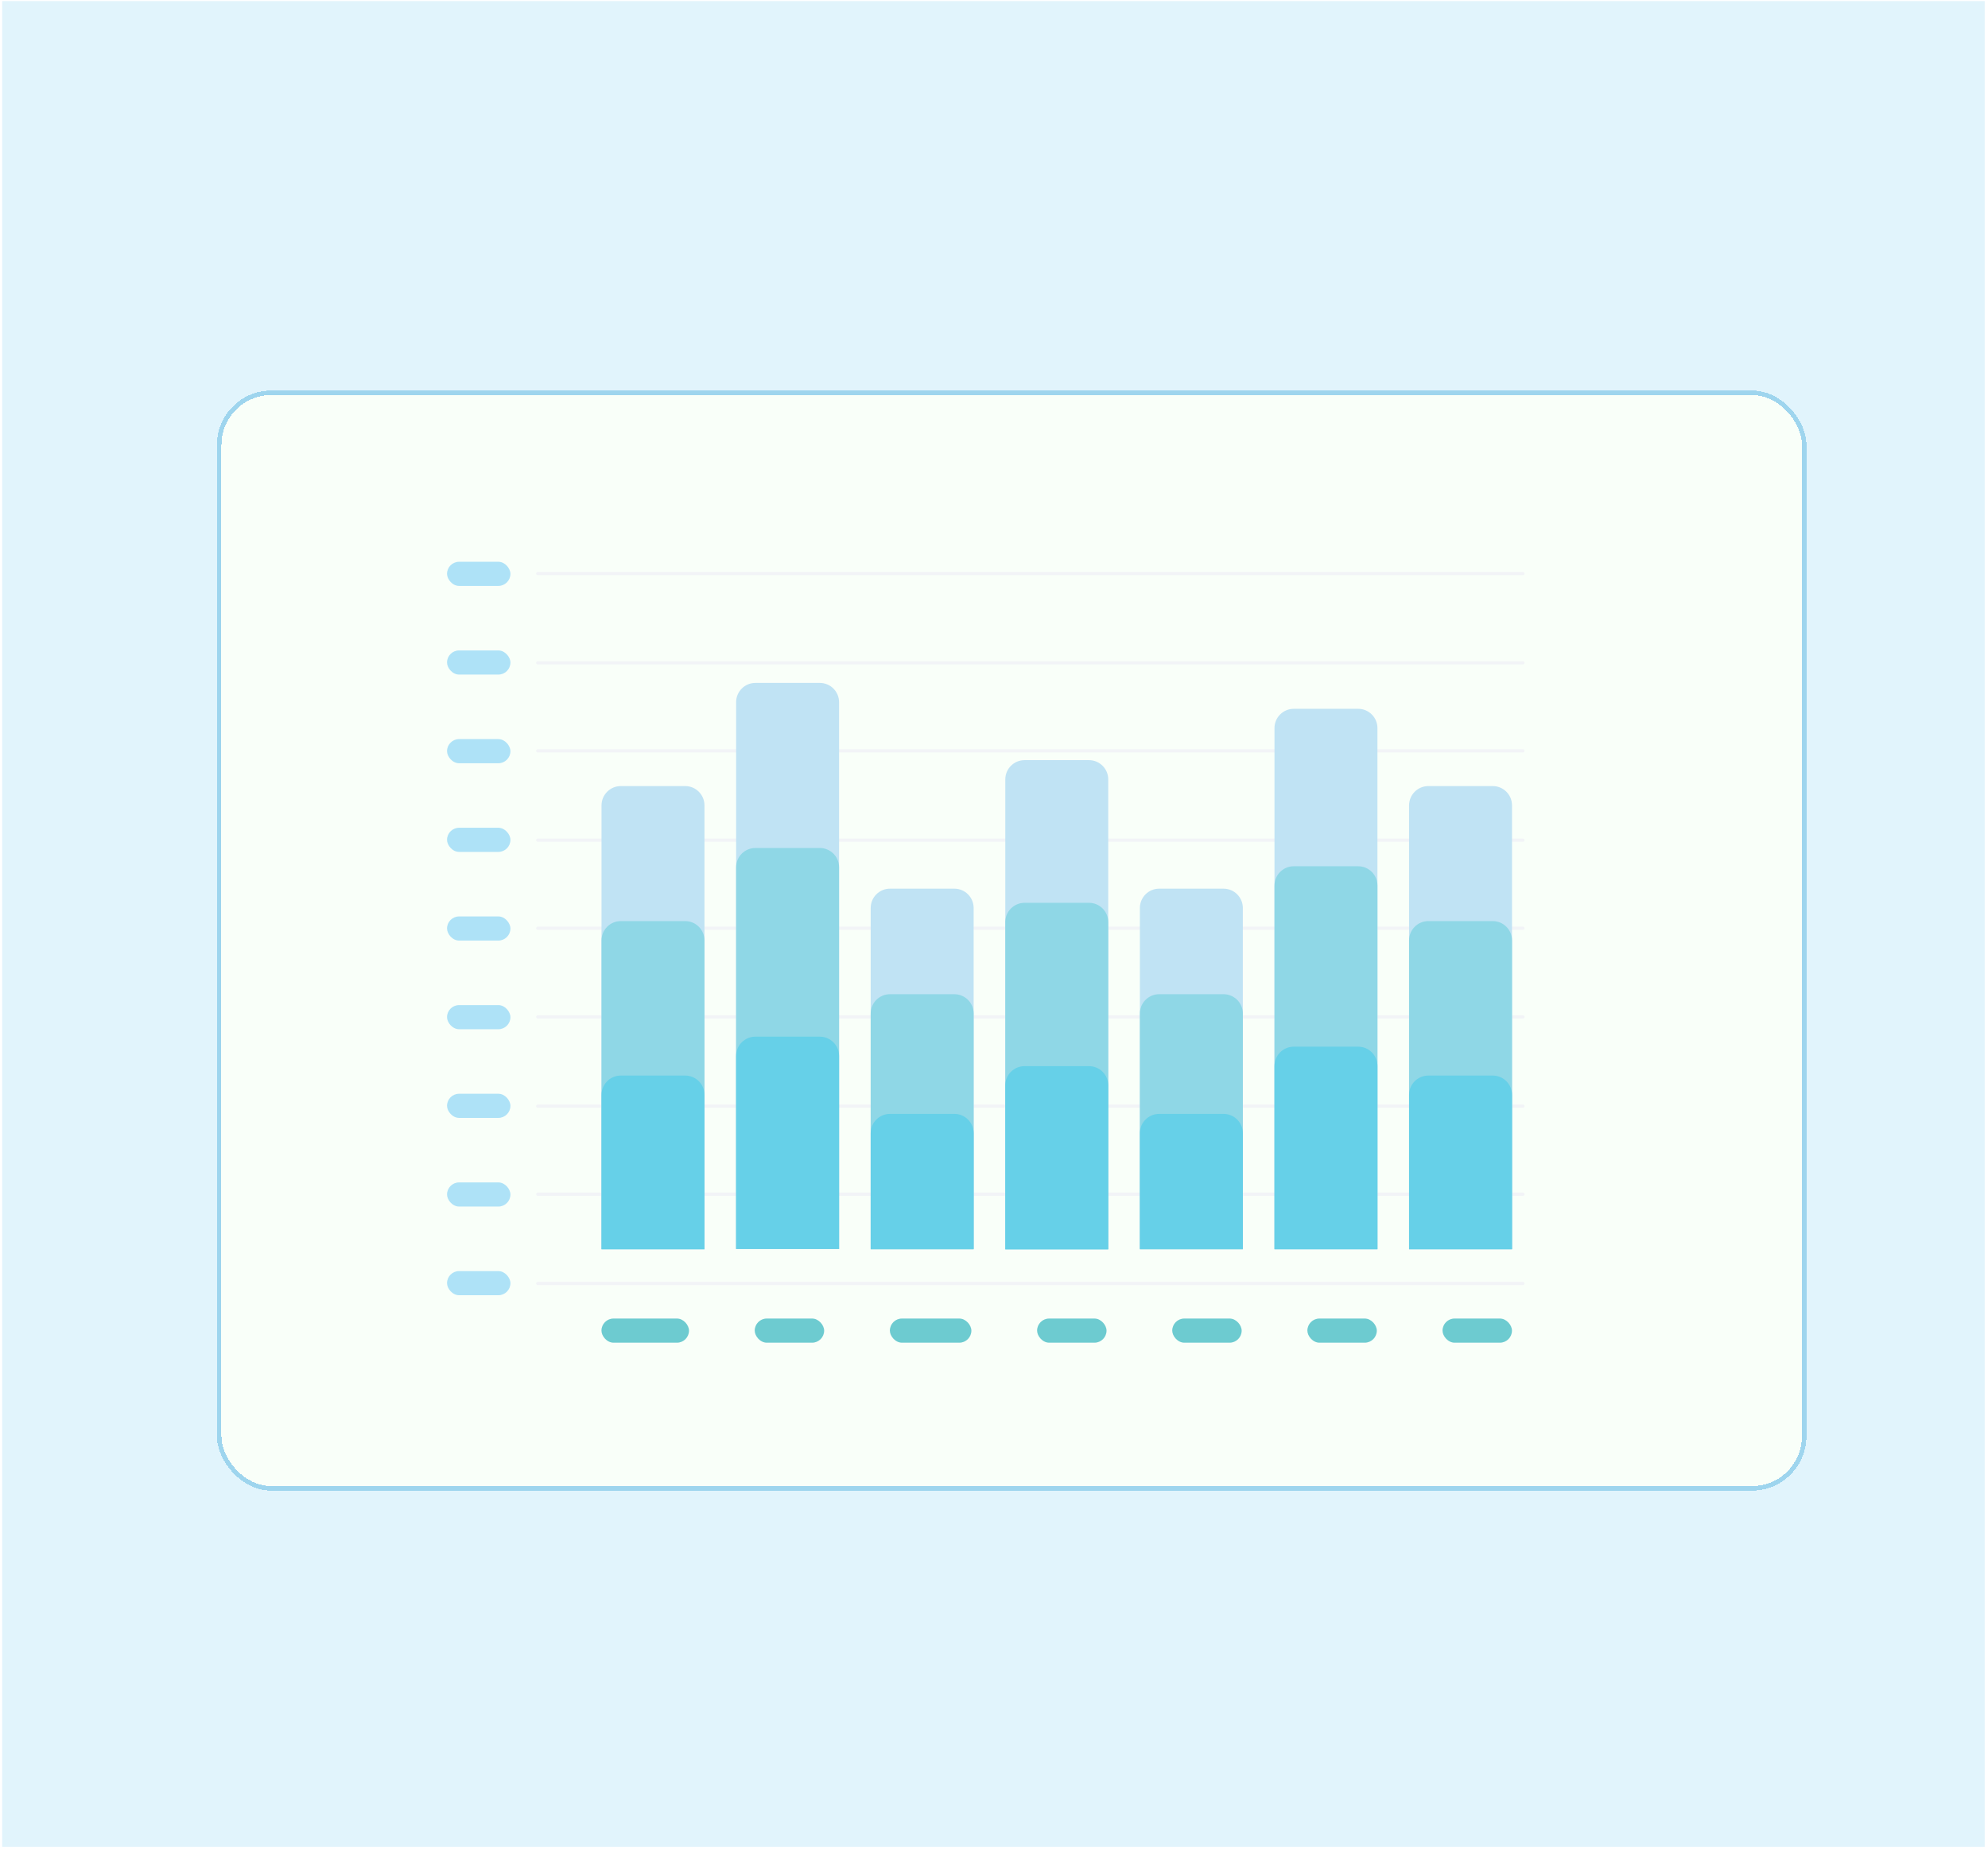
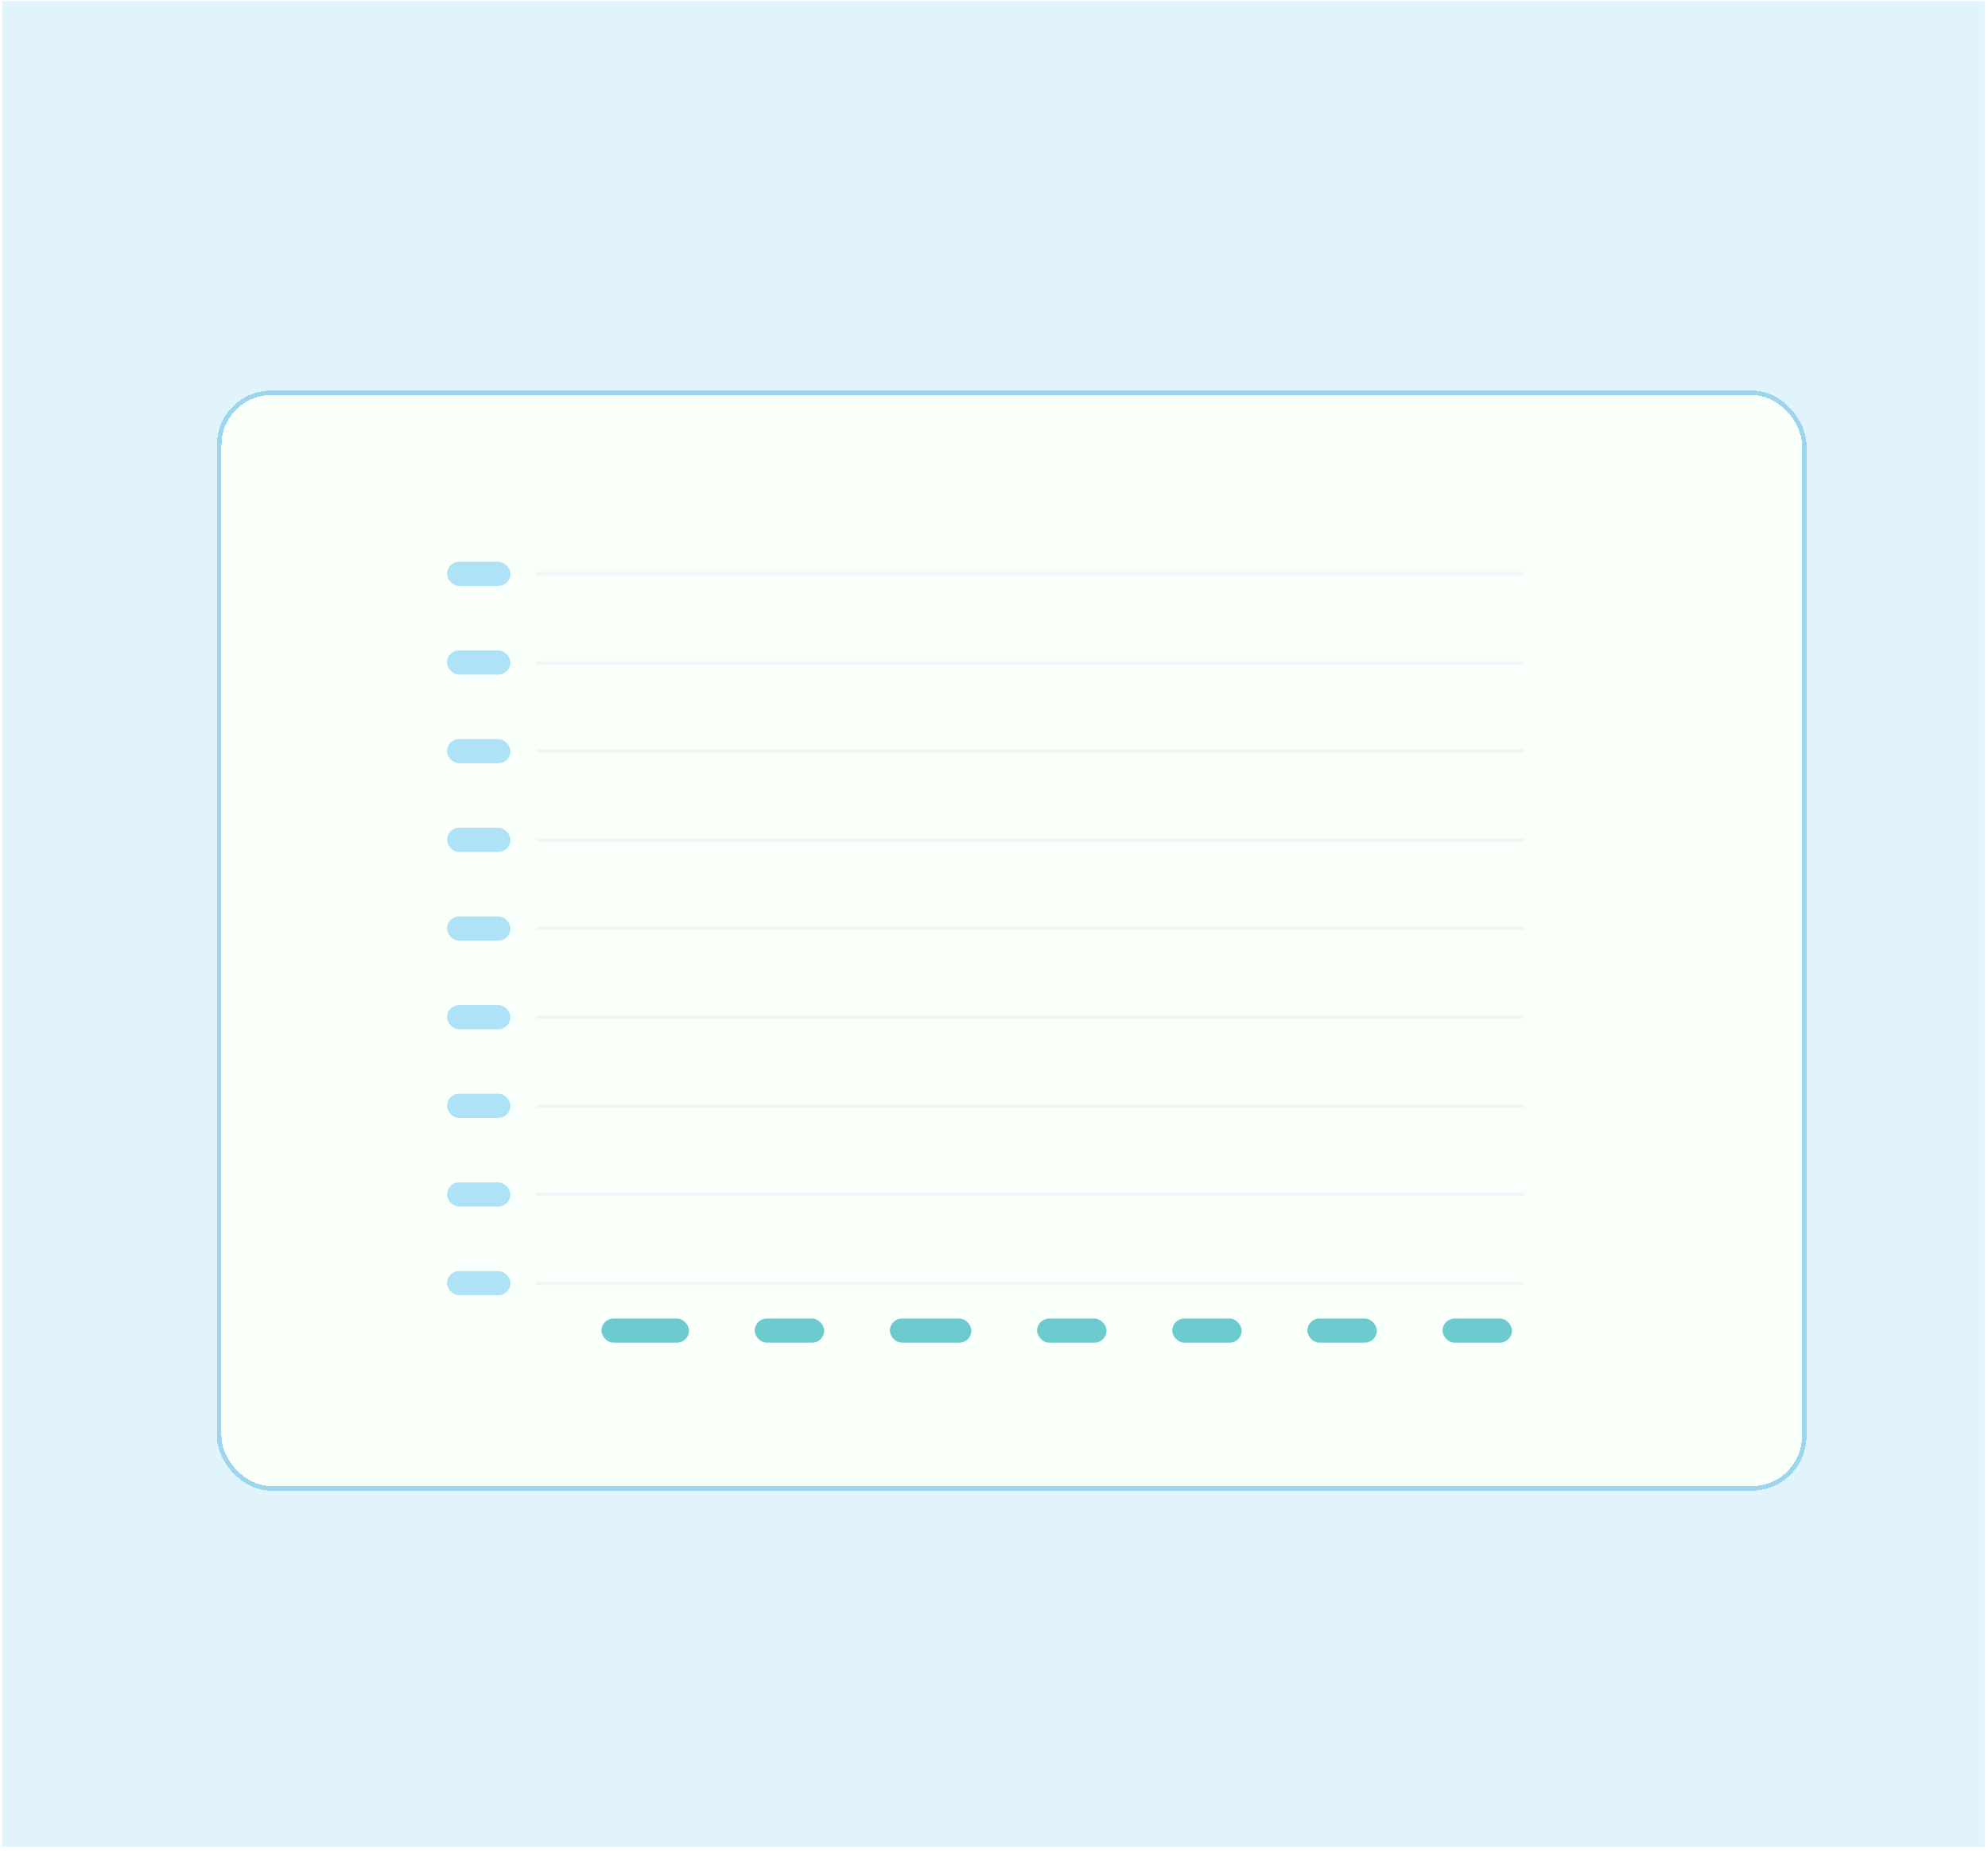
<svg xmlns="http://www.w3.org/2000/svg" width="364" height="339" viewBox="0 0 364 339" fill="none">
  <rect width="363" height="338" transform="translate(0.4 0.2)" fill="#E1F4FC" />
  <g filter="url(#filter0_d_163_3023)">
    <rect x="36.4" y="68.2" width="291.036" height="201.444" rx="9.95" fill="#F9FFF9" shape-rendering="crispEdges" />
    <rect x="36.815" y="68.615" width="290.206" height="200.614" rx="9.535" stroke="#9ED5EE" stroke-width="0.829" shape-rendering="crispEdges" />
    <rect x="78.533" y="99.555" width="11.608" height="4.422" rx="2.211" fill="#AEE2F7" />
    <line x1="95.149" y1="101.718" x2="275.526" y2="101.718" stroke="#F2F4F7" stroke-width="0.589" stroke-linecap="round" />
    <rect x="78.533" y="115.791" width="11.608" height="4.422" rx="2.211" fill="#AEE2F7" />
    <line x1="95.148" y1="118.059" x2="275.526" y2="118.059" stroke="#F2F4F7" stroke-width="0.589" stroke-linecap="round" />
    <rect x="78.533" y="132.028" width="11.608" height="4.422" rx="2.211" fill="#AEE2F7" />
    <line x1="95.148" y1="134.185" x2="275.526" y2="134.185" stroke="#F2F4F7" stroke-width="0.589" stroke-linecap="round" />
    <rect x="78.533" y="148.264" width="11.608" height="4.422" rx="2.211" fill="#AEE2F7" />
    <line x1="95.148" y1="150.532" x2="275.526" y2="150.532" stroke="#F2F4F7" stroke-width="0.589" stroke-linecap="round" />
    <rect x="78.533" y="164.5" width="11.608" height="4.422" rx="2.211" fill="#AEE2F7" />
    <line x1="95.148" y1="166.661" x2="275.526" y2="166.661" stroke="#F2F4F7" stroke-width="0.589" stroke-linecap="round" />
    <rect x="78.533" y="180.736" width="11.608" height="4.422" rx="2.211" fill="#AEE2F7" />
    <line x1="95.148" y1="182.898" x2="275.526" y2="182.898" stroke="#F2F4F7" stroke-width="0.589" stroke-linecap="round" />
    <rect x="78.533" y="196.972" width="11.608" height="4.422" rx="2.211" fill="#AEE2F7" />
    <line x1="95.148" y1="199.241" x2="275.526" y2="199.241" stroke="#F2F4F7" stroke-width="0.589" stroke-linecap="round" />
    <rect x="78.533" y="213.208" width="11.608" height="4.422" rx="2.211" fill="#AEE2F7" />
    <line x1="95.148" y1="215.369" x2="275.526" y2="215.369" stroke="#F2F4F7" stroke-width="0.589" stroke-linecap="round" />
    <rect x="78.533" y="229.445" width="11.608" height="4.422" rx="2.211" fill="#AEE2F7" />
    <line x1="95.148" y1="231.714" x2="275.526" y2="231.714" stroke="#F2F4F7" stroke-width="0.589" stroke-linecap="round" />
    <rect x="106.81" y="238.136" width="16.03" height="4.422" rx="2.211" fill="#6DCBD0" />
    <rect x="134.871" y="238.136" width="12.714" height="4.422" rx="2.211" fill="#6DCBD0" />
    <rect x="159.616" y="238.136" width="14.925" height="4.422" rx="2.211" fill="#6DCBD0" />
    <rect x="186.573" y="238.136" width="12.714" height="4.422" rx="2.211" fill="#6DCBD0" />
    <rect x="211.317" y="238.136" width="12.714" height="4.422" rx="2.211" fill="#6DCBD0" />
    <rect x="236.062" y="238.136" width="12.714" height="4.422" rx="2.211" fill="#6DCBD0" />
    <rect x="260.808" y="238.136" width="12.714" height="4.422" rx="2.211" fill="#6DCBD0" />
    <g clip-path="url(#clip0_163_3023)">
      <path d="M106.821 144.165C106.821 142.213 108.403 140.63 110.355 140.63H122.137C124.089 140.63 125.671 142.213 125.671 144.165V225.459H106.821V144.165Z" fill="#C0E3F4" />
      <path d="M106.821 168.89C106.821 166.937 108.403 165.355 110.355 165.355H122.137C124.089 165.355 125.672 166.937 125.672 168.89V225.442H106.821V168.89Z" fill="#8FD7E6" />
      <path d="M106.82 197.175C106.82 195.223 108.403 193.641 110.355 193.641H122.136C124.088 193.641 125.671 195.223 125.671 197.175V225.451H106.82V197.175Z" fill="#66D0E8" />
      <path d="M131.465 125.272C131.465 123.32 133.047 121.737 134.999 121.737H146.781C148.733 121.737 150.316 123.32 150.316 125.272V225.417H131.465V125.272Z" fill="#C0E3F4" />
      <path d="M131.465 155.501C131.465 153.549 133.048 151.967 135 151.967H146.781C148.733 151.967 150.316 153.549 150.316 155.501V225.406H131.465V155.501Z" fill="#8FD7E6" />
      <path d="M131.465 190.05C131.465 188.098 133.048 186.516 135 186.516H146.781C148.733 186.516 150.316 188.098 150.316 190.05V225.395H131.465V190.05Z" fill="#66D0E8" />
      <path d="M156.106 162.951C156.106 160.998 157.688 159.416 159.64 159.416H171.422C173.374 159.416 174.956 160.998 174.956 162.951V225.394H156.106V162.951Z" fill="#C0E3F4" />
      <path d="M156.106 182.277C156.106 180.325 157.688 178.743 159.64 178.743H171.422C173.374 178.743 174.956 180.325 174.956 182.277V225.477H156.106V182.277Z" fill="#8FD7E6" />
-       <path d="M156.106 204.193C156.106 202.241 157.688 200.659 159.64 200.659H171.422C173.374 200.659 174.956 202.241 174.956 204.193V225.4H156.106V204.193Z" fill="#66D0E8" />
      <path d="M180.751 139.414C180.751 137.462 182.334 135.88 184.286 135.88H196.067C198.02 135.88 199.602 137.462 199.602 139.414V225.421H180.751V139.414Z" fill="#C0E3F4" />
      <path d="M180.751 165.542C180.751 163.59 182.334 162.007 184.286 162.007H196.067C198.02 162.007 199.602 163.59 199.602 165.542V225.432H180.751V165.542Z" fill="#8FD7E6" />
      <path d="M180.751 195.448C180.751 193.496 182.334 191.913 184.286 191.913H196.067C198.02 191.913 199.602 193.496 199.602 195.448V225.491H180.751V195.448Z" fill="#66D0E8" />
      <path d="M205.394 162.952C205.394 161 206.977 159.417 208.929 159.417H220.711C222.663 159.417 224.245 161 224.245 162.952V225.395H205.394V162.952Z" fill="#C0E3F4" />
      <path d="M205.394 182.277C205.394 180.325 206.977 178.742 208.929 178.742H220.71C222.662 178.742 224.245 180.325 224.245 182.277V225.476H205.394V182.277Z" fill="#8FD7E6" />
      <path d="M205.394 204.193C205.394 202.241 206.977 200.658 208.929 200.658H220.71C222.662 200.658 224.245 202.241 224.245 204.193V225.4H205.394V204.193Z" fill="#66D0E8" />
      <path d="M230.039 130.015C230.039 128.062 231.622 126.48 233.574 126.48H245.355C247.307 126.48 248.89 128.062 248.89 130.015V225.447H230.039V130.015Z" fill="#C0E3F4" />
      <path d="M230.041 158.848C230.041 156.895 231.624 155.313 233.576 155.313H245.358C247.31 155.313 248.892 156.895 248.892 158.848V225.414H230.041V158.848Z" fill="#8FD7E6" />
      <path d="M230.041 191.885C230.041 189.933 231.624 188.35 233.576 188.35H245.358C247.31 188.35 248.892 189.933 248.892 191.885V225.463H230.041V191.885Z" fill="#66D0E8" />
      <path d="M254.682 144.165C254.682 142.213 256.264 140.63 258.216 140.63H269.998C271.95 140.63 273.532 142.213 273.532 144.165V225.459H254.682V144.165Z" fill="#C0E3F4" />
      <path d="M254.681 168.889C254.681 166.937 256.264 165.354 258.216 165.354H269.997C271.949 165.354 273.532 166.937 273.532 168.889V225.441H254.681V168.889Z" fill="#8FD7E6" />
      <path d="M254.681 197.175C254.681 195.223 256.264 193.64 258.216 193.64H269.997C271.949 193.64 273.532 195.223 273.532 197.175V225.451H254.681V197.175Z" fill="#66D0E8" />
    </g>
  </g>
  <defs>
    <filter id="filter0_d_163_3023" x="36.4" y="68.2" width="294.352" height="204.76" filterUnits="userSpaceOnUse" color-interpolation-filters="sRGB">
      <feFlood flood-opacity="0" result="BackgroundImageFix" />
      <feColorMatrix in="SourceAlpha" type="matrix" values="0 0 0 0 0 0 0 0 0 0 0 0 0 0 0 0 0 0 127 0" result="hardAlpha" />
      <feOffset dx="3.317" dy="3.317" />
      <feComposite in2="hardAlpha" operator="out" />
      <feColorMatrix type="matrix" values="0 0 0 0 0.621 0 0 0 0 0.834 0 0 0 0 0.932 0 0 0 1 0" />
      <feBlend mode="normal" in2="BackgroundImageFix" result="effect1_dropShadow_163_3023" />
      <feBlend mode="normal" in="SourceGraphic" in2="effect1_dropShadow_163_3023" result="shape" />
    </filter>
    <clipPath id="clip0_163_3023">
-       <rect width="166.712" height="113.105" fill="white" transform="translate(106.822 112.345)" />
-     </clipPath>
+       </clipPath>
  </defs>
</svg>